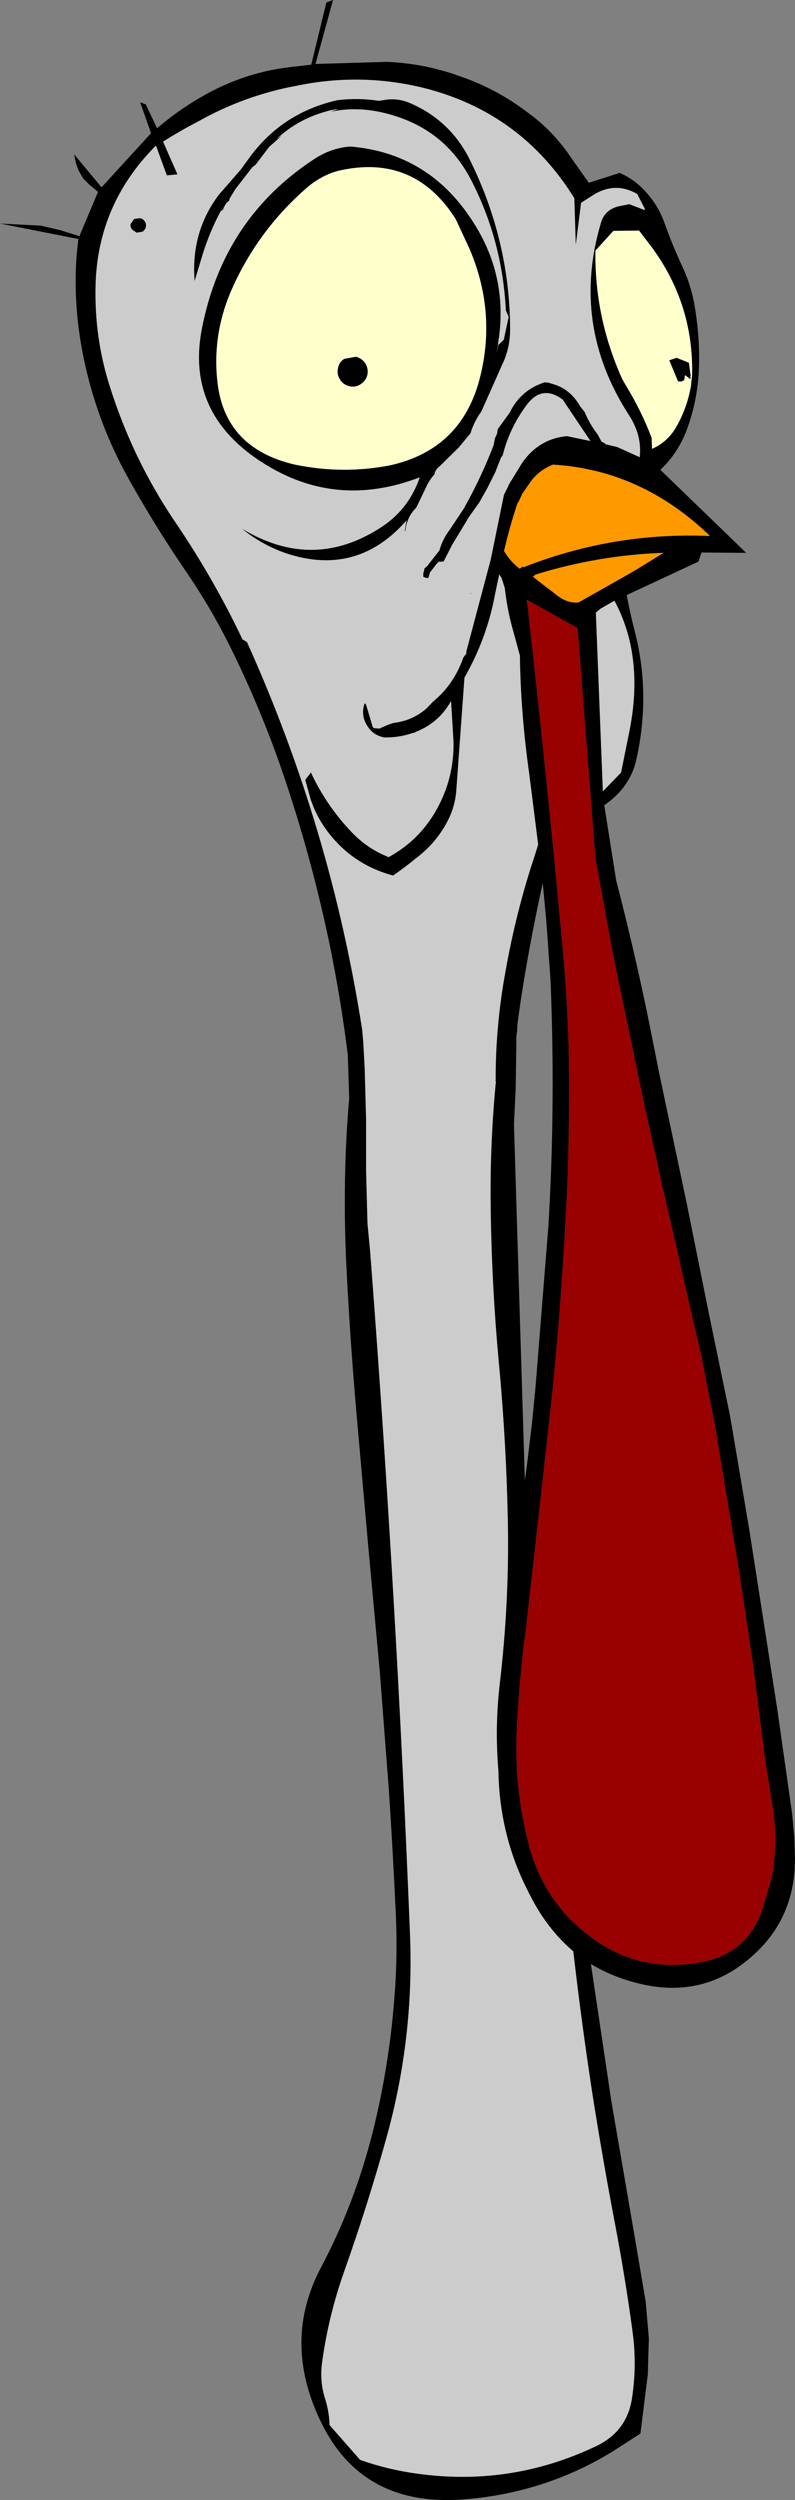
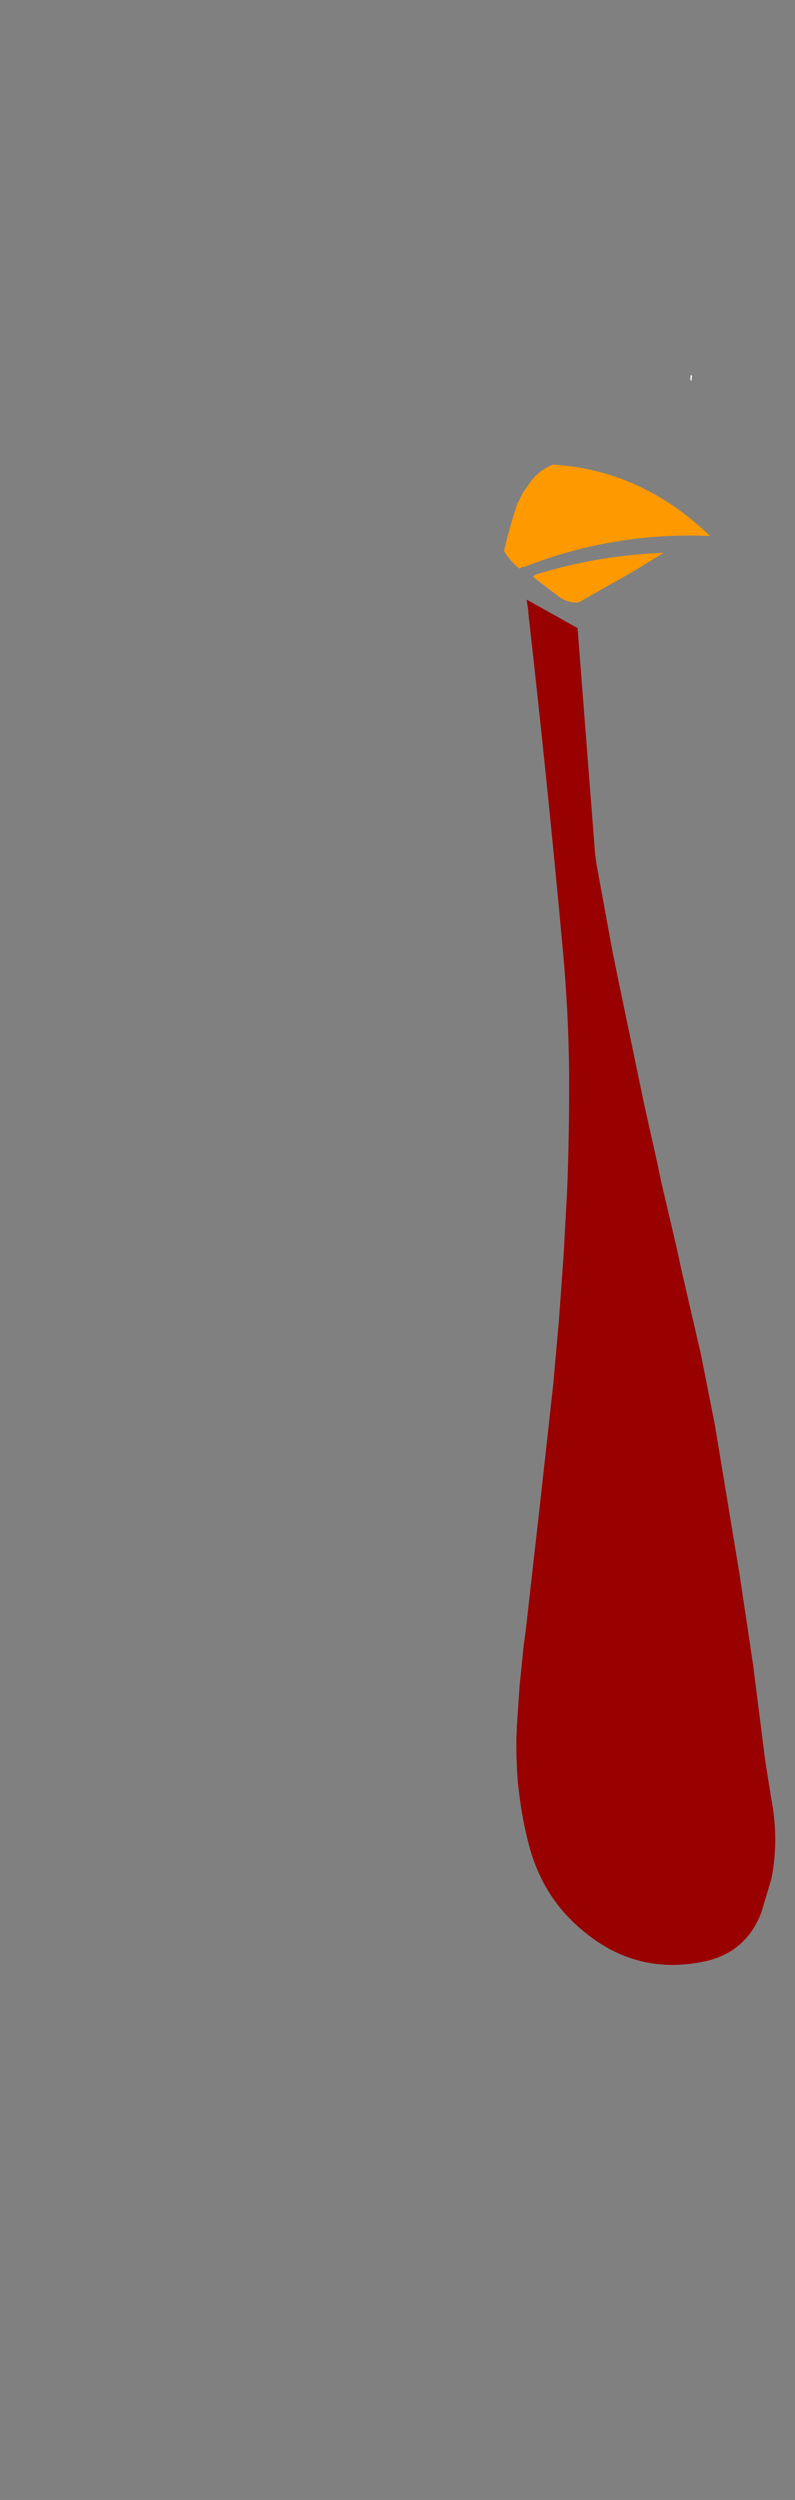
<svg xmlns="http://www.w3.org/2000/svg" height="355.65px" width="113.15px">
  <rect width="100%" height="100%" fill="#808080" stroke="none" />
  <g transform="matrix(1.0, 0.0, 0.0, 1.0, 56.05, 177.35)">
-     <path d="M1.8 -103.25 L1.55 -101.75 1.65 -101.9 Q1.85 -103.8 3.2 -105.15 L4.5 -107.85 Q5.0 -109.0 5.8 -109.9 5.85 -110.5 6.5 -111.0 L9.25 -113.7 10.9 -115.7 Q11.45 -117.45 12.45 -118.8 L15.5 -125.65 Q16.55 -127.85 16.55 -130.55 16.5 -143.1 10.85 -154.55 8.15 -160.05 2.6 -162.55 0.6 -163.5 -1.45 -163.1 L-2.15 -163.0 Q-5.0 -163.45 -8.0 -163.1 -15.8 -161.35 -20.45 -155.05 L-21.8 -153.2 -24.85 -149.7 Q-28.9 -144.4 -28.35 -137.4 L-27.2 -141.2 Q-26.2 -144.4 -24.65 -147.3 L-24.3 -147.55 -24.2 -147.85 -23.85 -148.45 -23.45 -148.8 -23.35 -149.15 -22.55 -150.45 -20.15 -153.55 -19.65 -153.95 -17.75 -156.45 -16.0 -158.0 -16.7 -157.55 Q-13.5 -160.6 -8.85 -161.7 L-7.8 -161.85 -8.95 -161.45 Q-4.45 -162.45 0.65 -160.7 7.55 -158.35 10.95 -151.85 15.45 -143.2 15.95 -133.2 L16.35 -132.25 15.65 -129.0 14.9 -128.3 14.8 -128.3 Q16.5 -138.1 10.9 -146.35 4.7 -155.6 -6.2 -156.5 -8.95 -156.3 -11.35 -154.7 -24.25 -146.25 -27.3 -130.65 -29.5 -119.5 -20.3 -112.65 -9.2 -104.5 3.7 -109.45 2.2 -105.05 -1.55 -102.5 -11.35 -95.95 -21.55 -102.1 -18.8 -99.85 -15.35 -98.65 -5.3 -95.3 1.7 -103.2 L1.8 -103.25 M35.6 -147.5 L33.5 -148.3 31.8 -147.95 Q30.0 -147.4 29.5 -145.7 25.15 -131.15 33.5 -118.25 35.35 -115.4 35.0 -112.3 L31.8 -113.75 30.1 -114.15 30.1 -114.2 30.0 -114.3 29.6 -114.5 29.55 -114.55 29.0 -115.55 Q27.85 -117.05 27.15 -118.75 L26.55 -119.5 Q25.2 -121.85 23.0 -122.6 L21.85 -122.95 21.85 -122.9 21.45 -122.95 Q18.05 -121.85 16.5 -118.65 L14.8 -116.3 14.7 -115.65 14.4 -115.0 14.2 -114.0 13.75 -112.85 Q12.15 -108.9 10.1 -105.25 L10.1 -105.2 8.9 -103.4 7.9 -101.9 Q6.9 -100.55 6.5 -99.05 L4.7 -96.75 4.5 -96.6 4.35 -96.45 4.35 -96.3 4.2 -95.8 4.2 -95.3 4.4 -95.2 4.85 -95.1 4.95 -95.25 5.05 -95.55 5.1 -95.85 6.05 -97.1 6.4 -97.45 6.9 -97.45 7.1 -97.5 8.3 -99.85 10.75 -103.9 12.15 -105.85 13.3 -107.9 14.45 -110.2 15.25 -112.25 15.5 -112.6 Q16.45 -116.4 18.8 -119.6 21.05 -122.75 24.05 -120.5 L25.25 -118.7 28.0 -114.6 24.65 -115.3 Q20.7 -114.95 18.3 -111.55 L16.4 -108.45 16.2 -108.0 15.7 -107.0 15.65 -106.8 13.8 -97.75 10.4 -84.95 10.35 -84.75 10.3 -84.3 10.15 -84.15 9.9 -83.8 Q8.55 -79.95 5.55 -77.5 L4.7 -76.6 Q2.65 -74.8 -0.05 -74.5 L-0.8 -74.25 -2.05 -73.7 -2.8 -73.75 -3.0 -73.9 -3.95 -77.1 -4.15 -77.3 Q-4.7 -75.7 -3.9 -74.3 -3.05 -72.75 -1.35 -72.45 0.75 -72.4 2.75 -73.1 L2.85 -73.1 3.0 -73.15 3.15 -73.25 3.4 -73.35 Q6.5 -74.65 8.15 -77.65 L8.5 -71.85 Q8.6 -67.05 6.45 -62.85 4.0 -58.0 -0.75 -55.4 L-1.85 -55.9 Q-4.1 -57.0 -5.9 -58.85 -9.6 -62.7 -11.8 -67.45 L-12.6 -66.4 -11.85 -63.7 Q-11.0 -61.1 -9.3 -58.9 -5.75 -54.3 -0.1 -52.8 1.7 -54.05 3.4 -55.45 6.1 -57.55 7.65 -60.55 8.75 -62.65 8.9 -65.05 L10.05 -80.95 Q13.25 -86.55 14.4 -92.8 L15.0 -95.65 15.35 -95.1 15.8 -93.7 Q16.1 -90.95 16.8 -88.3 L17.95 -84.1 Q18.05 -75.9 19.3 -67.1 L20.55 -57.2 20.05 -55.6 Q17.4 -47.65 15.9 -39.15 14.45 -31.25 14.5 -23.45 L14.55 -23.45 14.5 -23.15 Q13.65 -14.1 13.8 -5.15 13.95 5.75 14.95 16.45 16.05 28.2 16.25 39.95 16.4 50.95 15.1 62.05 14.35 68.4 14.9 74.65 L14.9 75.15 Q15.15 83.2 18.4 90.25 L19.05 91.6 19.75 92.95 20.25 93.85 20.8 94.75 Q22.85 97.95 25.55 100.25 26.7 110.25 28.25 120.4 29.75 129.95 31.55 139.35 32.95 146.75 33.95 154.1 34.65 159.0 33.9 163.85 33.2 168.4 29.1 170.5 17.15 176.3 4.0 174.65 -0.55 174.1 -4.8 172.6 L-9.15 167.65 Q-9.2 165.8 -9.75 164.0 -10.6 161.4 -10.2 158.65 -9.3 152.05 -7.0 145.6 -3.75 136.4 -1.1 126.95 2.9 112.65 2.3 97.85 0.4 50.35 -3.2 2.95 L-3.4 0.4 -3.75 -3.3 -3.95 -10.75 -3.95 -18.1 -4.15 -25.4 -4.35 -29.05 -4.5 -30.8 Q-8.95 -59.5 -20.9 -86.0 L-21.55 -86.4 Q-25.7 -95.15 -31.3 -103.35 -37.2 -112.15 -40.4 -122.3 -42.65 -129.3 -42.45 -136.8 -42.15 -148.35 -33.85 -156.65 L-32.3 -152.4 -30.8 -152.55 -32.85 -157.2 Q-30.4 -158.75 -27.8 -160.1 -21.2 -163.8 -13.85 -165.15 -4.75 -167.05 4.25 -164.85 18.15 -161.35 25.7 -149.15 L25.9 -142.55 26.65 -148.5 28.6 -149.75 Q31.65 -151.5 34.65 -149.75 L35.75 -147.6 35.6 -147.5 M28.75 -90.2 L29.4 -90.75 31.4 -91.9 Q35.75 -83.85 33.45 -72.9 L32.35 -67.45 29.75 -64.75 28.75 -90.2 M10.95 -93.05 L10.9 -92.85 10.95 -92.85 10.95 -93.05 M-36.15 -146.3 L-36.95 -146.2 -37.45 -145.5 Q-37.55 -145.1 -37.25 -144.7 L-36.6 -144.25 -35.75 -144.4 Q-35.4 -144.65 -35.3 -145.05 -35.2 -145.5 -35.45 -145.85 -35.7 -146.25 -36.15 -146.3" fill="#cccccc" fill-rule="evenodd" stroke="none" />
-     <path d="M14.9 -128.3 L15.65 -129.0 16.35 -132.25 15.95 -133.2 Q15.45 -143.2 10.95 -151.85 7.55 -158.35 0.65 -160.7 -4.45 -162.45 -8.95 -161.45 L-7.8 -161.85 -8.85 -161.7 Q-13.5 -160.6 -16.7 -157.55 L-16.0 -158.0 -17.75 -156.45 -19.65 -153.95 -20.15 -153.55 -22.55 -150.45 -23.35 -149.15 -23.45 -148.8 -23.85 -148.45 -24.2 -147.85 -24.3 -147.55 -24.65 -147.3 Q-26.2 -144.4 -27.2 -141.2 L-28.35 -137.4 Q-28.9 -144.4 -24.85 -149.7 L-21.8 -153.2 -20.45 -155.05 Q-15.8 -161.35 -8.0 -163.1 -5.0 -163.45 -2.15 -163.0 L-1.45 -163.1 Q0.6 -163.5 2.6 -162.55 8.15 -160.05 10.85 -154.55 16.5 -143.1 16.55 -130.55 16.55 -127.85 15.5 -125.65 L12.45 -118.8 Q11.45 -117.45 10.9 -115.7 L9.25 -113.7 6.5 -111.0 Q5.85 -110.5 5.8 -109.9 5.0 -109.0 4.5 -107.85 L3.2 -105.15 Q1.85 -103.8 1.65 -101.9 L1.55 -101.75 1.8 -103.25 1.75 -103.3 1.7 -103.2 Q-5.3 -95.3 -15.35 -98.65 -18.8 -99.85 -21.55 -102.1 -11.35 -95.95 -1.55 -102.5 2.2 -105.05 3.7 -109.45 -9.2 -104.5 -20.3 -112.65 -29.5 -119.5 -27.3 -130.65 -24.25 -146.25 -11.35 -154.7 -8.95 -156.3 -6.2 -156.5 4.7 -155.6 10.9 -146.35 16.5 -138.1 14.8 -128.3 L14.6 -127.05 14.9 -128.3 M19.05 -161.35 Q22.25 -159.05 24.65 -155.75 L27.75 -151.35 32.15 -152.75 Q34.35 -151.8 35.95 -149.95 37.6 -148.15 38.5 -145.7 39.65 -142.45 41.15 -139.25 42.25 -136.85 42.75 -134.2 43.5 -130.05 43.45 -125.85 43.4 -120.5 41.5 -115.7 40.5 -113.3 38.85 -111.45 L37.95 -110.5 50.15 -98.7 43.8 -98.75 43.35 -97.45 33.15 -92.7 Q33.6 -90.25 34.2 -87.9 36.65 -78.75 34.5 -69.2 33.6 -65.3 29.95 -62.8 L31.65 -52.1 Q34.15 -42.45 36.15 -32.8 L37.85 -24.3 41.3 -8.0 41.7 -6.1 44.9 9.8 47.8 23.8 48.15 25.8 50.6 40.3 54.6 65.95 56.7 80.75 57.0 83.95 57.1 87.05 57.05 88.6 Q56.55 95.95 51.15 100.8 43.95 107.35 34.2 104.65 30.85 103.75 28.05 102.05 L30.95 121.5 34.3 140.95 35.85 150.1 36.3 155.3 36.15 160.45 35.1 168.85 31.15 171.4 Q21.25 177.45 9.5 178.25 -4.5 179.15 -10.3 167.35 -16.0 155.75 -10.3 145.1 -5.55 136.1 -3.0 125.95 -0.7 116.75 0.05 107.25 0.6 100.75 0.25 94.2 -0.15 85.7 -0.7 77.35 L-2.0 60.4 -3.7 41.95 -5.4 22.7 Q-6.25 12.75 -6.75 2.8 -7.35 -9.65 -6.35 -21.1 L-6.55 -27.3 Q-7.55 -35.35 -9.2 -43.3 -11.55 -54.5 -15.1 -65.3 -18.35 -75.25 -22.95 -84.65 -25.7 -90.3 -29.2 -95.5 -33.65 -101.95 -37.5 -108.8 -42.7 -117.95 -44.5 -128.3 -45.6 -134.7 -45.15 -140.95 L-44.9 -143.35 -56.05 -145.55 -50.25 -145.25 -47.45 -144.6 -44.75 -143.75 -42.1 -150.05 -43.35 -151.1 -44.2 -151.95 -44.85 -153.05 -45.25 -154.15 -45.5 -155.4 -41.6 -150.7 -34.55 -158.4 -36.1 -162.8 -35.3 -162.5 -33.7 -159.1 Q-30.2 -162.1 -26.15 -164.25 -20.75 -167.1 -14.8 -167.8 L-11.75 -168.15 -9.6 -177.0 -8.65 -177.35 -11.15 -168.25 -0.95 -168.55 Q4.55 -168.3 9.55 -166.45 14.65 -164.7 19.05 -161.35 M35.75 -147.6 L34.65 -149.75 Q31.65 -151.5 28.6 -149.75 L26.65 -148.5 25.9 -142.55 25.7 -149.15 Q18.15 -161.35 4.25 -164.85 -4.75 -167.05 -13.85 -165.15 -21.2 -163.8 -27.8 -160.1 -30.4 -158.75 -32.85 -157.2 L-30.8 -152.55 -32.3 -152.4 -33.85 -156.65 Q-42.15 -148.35 -42.45 -136.8 -42.65 -129.3 -40.4 -122.3 -37.2 -112.15 -31.3 -103.35 -25.7 -95.15 -21.55 -86.4 L-20.9 -86.0 Q-8.95 -59.5 -4.5 -30.8 L-4.35 -29.05 -4.15 -25.4 -3.95 -18.1 -3.95 -10.75 -3.75 -3.3 -3.4 0.4 -3.2 2.95 Q0.4 50.35 2.3 97.85 2.9 112.65 -1.1 126.95 -3.75 136.4 -7.0 145.6 -9.3 152.05 -10.2 158.65 -10.6 161.4 -9.75 164.0 -9.2 165.8 -9.15 167.65 L-4.8 172.6 Q-0.55 174.1 4.0 174.65 17.15 176.3 29.1 170.5 33.2 168.4 33.9 163.85 34.65 159.0 33.95 154.1 32.95 146.75 31.55 139.35 29.75 129.95 28.25 120.4 26.7 110.25 25.55 100.25 22.85 97.95 20.8 94.75 L20.25 93.85 19.75 92.95 19.05 91.6 18.4 90.25 Q15.15 83.2 14.9 75.15 L14.9 74.65 Q14.35 68.4 15.1 62.05 16.4 50.95 16.25 39.95 16.05 28.2 14.95 16.45 13.95 5.75 13.8 -5.15 13.65 -14.1 14.5 -23.15 L14.55 -23.45 14.5 -23.45 Q14.45 -31.25 15.9 -39.15 17.4 -47.65 20.05 -55.6 L20.55 -57.2 19.3 -67.1 Q18.05 -75.9 17.95 -84.1 L16.8 -88.3 Q16.1 -90.95 15.8 -93.7 L15.35 -95.1 15.0 -95.65 14.4 -92.8 Q13.25 -86.55 10.05 -80.95 L8.9 -65.05 Q8.75 -62.65 7.65 -60.55 6.1 -57.55 3.4 -55.45 1.7 -54.05 -0.1 -52.8 -5.75 -54.3 -9.3 -58.9 -11.0 -61.1 -11.85 -63.7 L-12.6 -66.4 -11.8 -67.45 Q-9.6 -62.7 -5.9 -58.85 -4.1 -57.0 -1.85 -55.9 L-0.75 -55.4 Q4.0 -58.0 6.45 -62.85 8.6 -67.05 8.5 -71.85 L8.15 -77.65 Q6.5 -74.65 3.4 -73.35 L3.15 -73.25 3.0 -73.15 2.85 -73.1 2.75 -73.1 Q0.75 -72.4 -1.35 -72.45 -3.05 -72.75 -3.9 -74.3 -4.7 -75.7 -4.15 -77.3 L-3.95 -77.1 -3.0 -73.9 -2.8 -73.75 -2.05 -73.7 -0.8 -74.25 -0.05 -74.5 Q2.65 -74.8 4.7 -76.6 L5.55 -77.5 Q8.55 -79.95 9.9 -83.8 L10.15 -84.15 10.3 -84.3 10.35 -84.75 10.4 -84.95 13.8 -97.75 15.65 -106.8 15.7 -107.0 16.2 -108.0 16.4 -108.45 18.3 -111.55 Q20.7 -114.95 24.65 -115.3 L28.0 -114.6 25.25 -118.7 24.05 -120.5 Q21.05 -122.75 18.8 -119.6 16.45 -116.4 15.5 -112.6 L15.25 -112.25 14.45 -110.2 13.3 -107.9 12.15 -105.85 10.75 -103.9 8.3 -99.85 7.1 -97.5 6.9 -97.45 6.4 -97.45 6.05 -97.1 5.1 -95.85 5.05 -95.55 4.95 -95.25 4.85 -95.1 4.4 -95.2 4.2 -95.3 4.2 -95.8 4.35 -96.3 4.35 -96.45 4.5 -96.6 4.7 -96.75 6.5 -99.05 Q6.9 -100.55 7.9 -101.9 L8.9 -103.4 10.1 -105.2 10.1 -105.25 Q12.15 -108.9 13.75 -112.85 L14.2 -114.0 14.4 -115.0 14.7 -115.65 14.8 -116.3 16.5 -118.65 Q18.05 -121.85 21.45 -122.95 L21.85 -122.9 21.85 -122.95 23.0 -122.6 Q25.2 -121.85 26.55 -119.5 L27.15 -118.75 Q27.85 -117.05 29.0 -115.55 L29.55 -114.55 29.6 -114.5 30.0 -114.3 30.1 -114.2 30.1 -114.15 31.8 -113.75 35.0 -112.3 Q35.35 -115.4 33.5 -118.25 25.15 -131.15 29.5 -145.7 30.0 -147.4 31.8 -147.95 L33.5 -148.3 35.6 -147.5 35.8 -147.5 35.75 -147.6 M42.45 -123.95 Q42.7 -134.05 36.7 -142.2 L34.9 -144.55 31.25 -144.5 28.7 -141.7 Q28.55 -132.25 32.5 -123.45 L32.95 -122.65 Q35.25 -118.9 36.7 -115.05 L36.75 -113.5 Q38.85 -114.4 40.1 -116.45 41.75 -119.25 42.3 -122.5 L42.35 -123.1 42.45 -123.95 M42.2 -123.4 L41.5 -123.95 41.4 -123.9 Q41.5 -122.9 40.45 -123.1 L39.2 -126.1 40.25 -126.45 42.0 -125.75 42.25 -123.95 42.2 -123.4 M8.6 -146.5 Q2.7 -155.5 -7.9 -153.05 -10.5 -152.35 -12.65 -150.4 -19.6 -144.25 -23.25 -135.75 -25.85 -129.55 -25.1 -123.0 -24.05 -113.55 -14.05 -111.25 -7.25 -109.85 -0.55 -111.15 9.85 -113.45 12.35 -124.0 14.55 -133.15 10.75 -142.0 L8.8 -146.2 8.6 -146.5 M18.25 -107.05 L18.2 -106.9 17.75 -105.95 17.6 -105.75 Q16.5 -102.45 15.7 -99.0 L15.7 -98.95 Q16.55 -97.5 17.9 -96.45 L18.35 -96.75 18.45 -96.65 Q31.25 -101.7 45.0 -101.1 35.25 -110.5 22.65 -111.25 20.85 -110.55 19.6 -109.0 L18.25 -107.05 M38.3 -98.7 Q29.0 -98.35 20.15 -95.6 L19.8 -95.3 Q21.35 -94.1 23.25 -92.65 24.7 -91.5 26.3 -91.65 L33.55 -95.75 34.65 -96.4 38.3 -98.65 38.45 -98.7 38.3 -98.7 M28.75 -90.2 L29.75 -64.75 32.35 -67.45 33.45 -72.9 Q35.75 -83.85 31.4 -91.9 L29.4 -90.75 28.75 -90.2 M10.95 -93.05 L10.95 -92.85 10.9 -92.85 10.95 -93.05 M19.15 -90.4 L19.15 -90.1 Q21.85 -66.25 24.05 -42.3 24.85 -33.65 24.95 -24.9 25.0 -16.15 24.65 -7.55 L24.15 1.45 23.5 10.5 22.7 19.5 20.65 38.05 19.9 44.65 18.75 54.85 18.5 56.6 17.9 62.5 17.5 68.4 17.5 68.9 17.45 69.75 Q17.4 72.95 17.65 76.2 L17.8 77.45 Q18.25 81.45 19.3 85.4 19.85 87.4 20.7 89.25 23.0 94.35 27.7 97.95 34.8 103.45 43.65 101.8 50.0 100.7 52.3 94.75 L53.75 89.9 Q54.85 84.3 53.7 78.4 L52.85 73.05 51.3 60.8 51.15 59.6 49.2 46.55 45.7 25.4 43.7 15.25 43.25 13.35 40.9 3.15 40.3 0.35 38.1 -9.05 37.5 -11.9 35.6 -20.4 31.95 -37.95 31.1 -42.1 28.85 -54.4 28.65 -55.85 26.15 -88.0 18.9 -92.05 19.15 -90.4 M20.8 -49.9 Q19.25 -42.65 18.1 -35.25 L17.6 -31.7 17.55 -30.65 17.45 -30.0 17.35 -22.55 17.1 -17.4 18.65 33.25 18.8 32.2 19.05 30.25 19.65 25.25 20.15 20.2 22.0 -2.9 Q22.55 -12.05 22.6 -21.15 22.65 -29.55 22.3 -37.95 L21.7 -46.4 21.2 -51.7 20.8 -49.9 M-7.05 -126.3 L-5.4 -126.6 Q-4.55 -126.4 -4.05 -125.65 -3.6 -124.95 -3.75 -124.05 -3.95 -123.2 -4.7 -122.7 -5.45 -122.2 -6.3 -122.4 -7.2 -122.6 -7.65 -123.35 -8.15 -124.1 -7.95 -124.95 -7.8 -125.85 -7.05 -126.3 M-36.15 -146.3 Q-35.7 -146.25 -35.45 -145.85 -35.2 -145.5 -35.3 -145.05 -35.4 -144.65 -35.75 -144.4 L-36.6 -144.25 -37.25 -144.7 Q-37.55 -145.1 -37.45 -145.5 L-36.95 -146.2 -36.15 -146.3" fill="#000000" fill-rule="evenodd" stroke="none" />
-     <path d="M42.35 -123.1 L42.3 -122.5 Q41.75 -119.25 40.1 -116.45 38.85 -114.4 36.75 -113.5 L36.7 -115.05 Q35.25 -118.9 32.95 -122.65 L32.5 -123.45 Q28.55 -132.25 28.7 -141.7 L31.25 -144.5 34.9 -144.55 36.7 -142.2 Q42.7 -134.05 42.45 -123.95 L42.25 -123.95 42.0 -125.75 40.25 -126.45 39.2 -126.1 40.45 -123.1 Q41.5 -122.9 41.4 -123.9 L41.5 -123.95 42.2 -123.4 42.35 -123.1 M8.6 -146.5 L8.8 -146.2 10.75 -142.0 Q14.55 -133.15 12.35 -124.0 9.85 -113.45 -0.55 -111.15 -7.25 -109.85 -14.05 -111.25 -24.05 -113.55 -25.1 -123.0 -25.85 -129.55 -23.25 -135.75 -19.6 -144.25 -12.65 -150.4 -10.5 -152.35 -7.9 -153.05 2.7 -155.5 8.6 -146.5 M-7.05 -126.3 Q-7.8 -125.85 -7.95 -124.95 -8.15 -124.1 -7.65 -123.35 -7.2 -122.6 -6.3 -122.4 -5.45 -122.2 -4.7 -122.7 -3.95 -123.2 -3.75 -124.05 -3.6 -124.95 -4.05 -125.65 -4.55 -126.4 -5.4 -126.6 L-7.05 -126.3" fill="#ffffcc" fill-rule="evenodd" stroke="none" />
    <path d="M18.25 -107.05 L19.6 -109.0 Q20.85 -110.55 22.65 -111.25 35.25 -110.5 45.0 -101.1 31.25 -101.7 18.45 -96.65 L18.35 -96.75 17.9 -96.45 Q16.55 -97.5 15.7 -98.95 L15.7 -99.0 Q16.5 -102.45 17.6 -105.75 L17.75 -105.95 18.2 -106.9 18.25 -107.05 M38.3 -98.65 L34.65 -96.4 33.55 -95.75 26.3 -91.65 Q24.7 -91.5 23.25 -92.65 21.35 -94.1 19.8 -95.3 L20.15 -95.6 Q29.0 -98.35 38.3 -98.7 L38.3 -98.65" fill="#ff9900" fill-rule="evenodd" stroke="none" />
    <path d="M42.35 -123.1 L42.2 -123.4 42.25 -123.95 42.45 -123.95 42.35 -123.1" fill="#ffffff" fill-rule="evenodd" stroke="none" />
    <path d="M19.15 -90.4 L18.9 -92.05 26.15 -88.0 28.65 -55.85 28.85 -54.4 31.1 -42.1 31.95 -37.95 35.6 -20.4 37.5 -11.9 38.1 -9.05 40.3 0.35 40.9 3.15 43.25 13.35 43.7 15.25 45.7 25.4 49.2 46.55 51.15 59.6 51.3 60.8 52.85 73.05 53.7 78.4 Q54.85 84.3 53.75 89.9 L52.3 94.75 Q50.0 100.7 43.65 101.8 34.8 103.45 27.7 97.95 23.0 94.35 20.7 89.25 19.85 87.4 19.3 85.4 18.25 81.45 17.8 77.45 L17.65 76.2 Q17.4 72.95 17.45 69.75 L17.5 68.9 17.5 68.4 17.9 62.5 18.5 56.6 18.75 54.85 19.9 44.65 20.65 38.05 22.7 19.5 23.5 10.5 24.15 1.45 24.65 -7.55 Q25.0 -16.15 24.95 -24.9 24.85 -33.65 24.05 -42.3 21.85 -66.25 19.15 -90.1 L19.15 -90.4" fill="#990000" fill-rule="evenodd" stroke="none" />
  </g>
</svg>